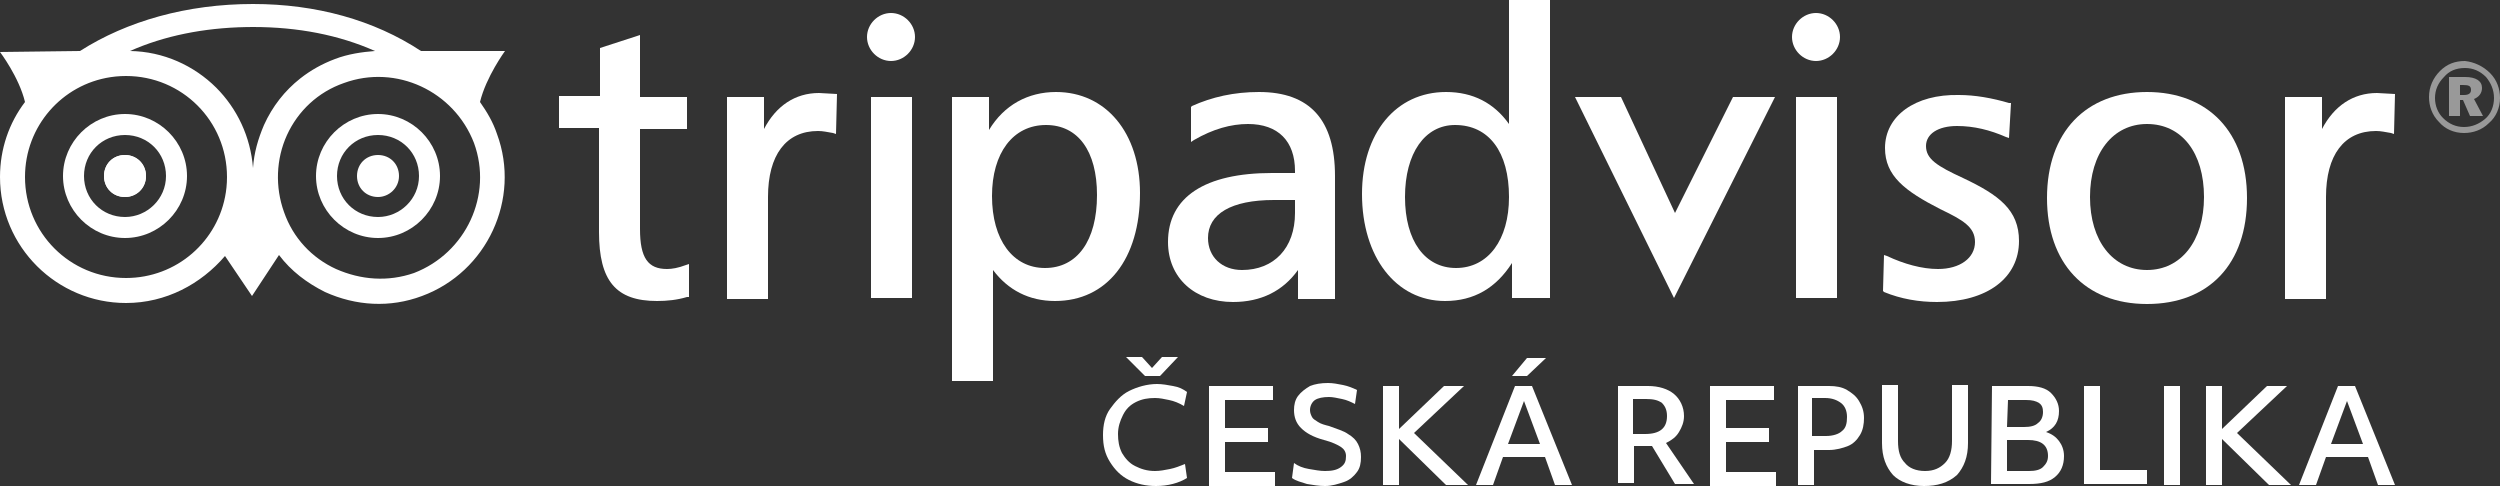
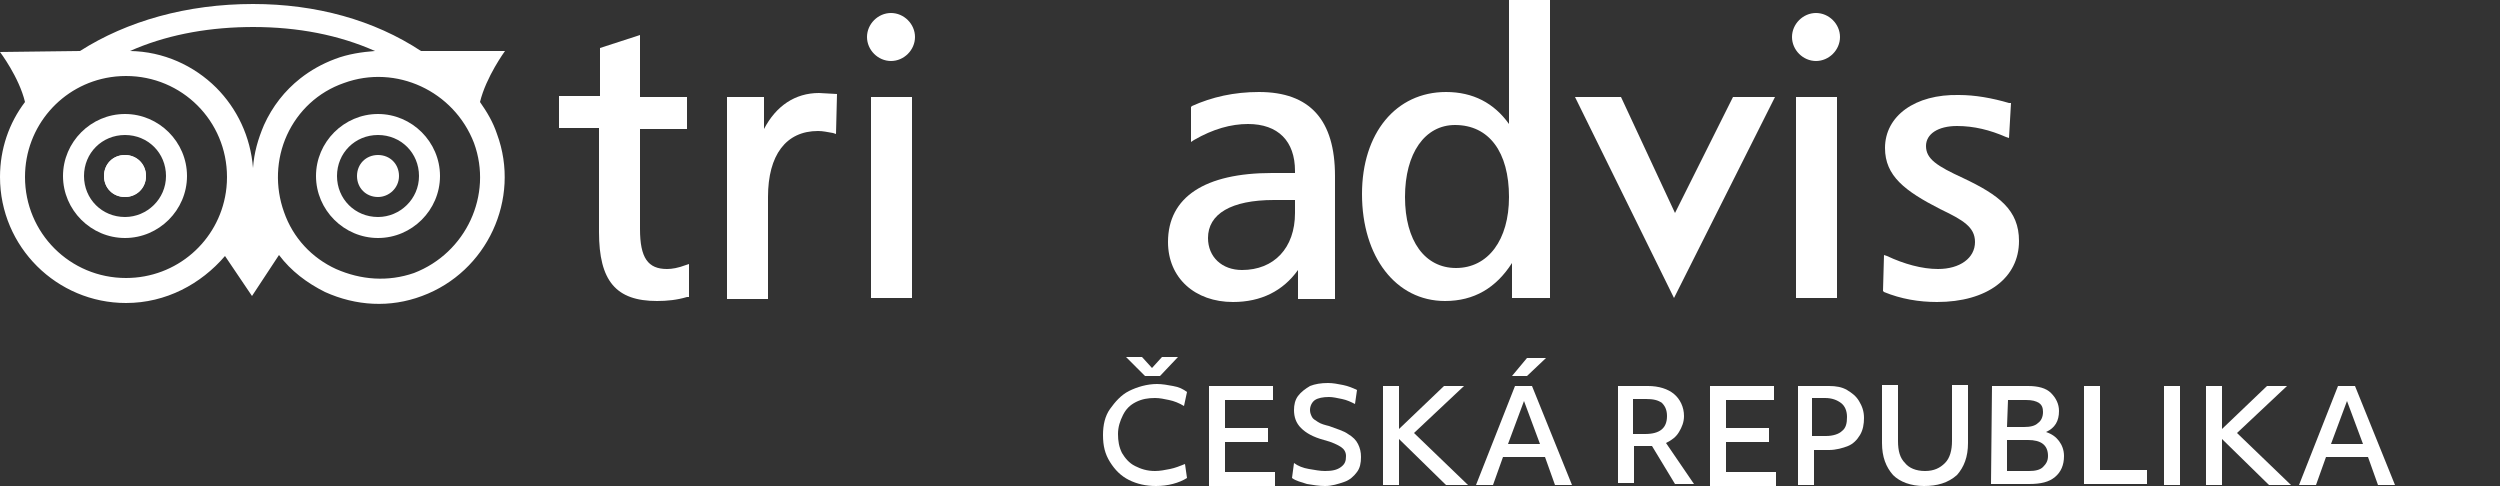
<svg xmlns="http://www.w3.org/2000/svg" version="1.1" id="Layer_1" x="0px" y="0px" width="2834.65px" height="551.055px" viewBox="0 0 2834.65 551.055" enable-background="new 0 0 2834.65 551.055" xml:space="preserve">
  <rect x="0" y="0" width="2834.65" height="551.055" fill="#333333" stroke="none" />
  <g enable-background="new    ">
    <path fill="#FFFFFF" d="M1310.742,551.055c-11.339,0-21.543-2.268-30.614-6.803c-9.069-4.535-15.873-11.338-21.543-20.41   c-5.668-9.068-7.938-18.141-7.938-30.613c0-11.338,2.27-21.543,7.938-29.479c5.67-7.938,12.473-15.875,21.543-20.41   c9.071-4.535,20.409-7.938,31.748-7.938c5.67,0,12.474,1.135,18.143,2.268c6.804,1.135,11.339,3.402,15.875,6.803l-3.402,15.875   c-5.669-3.4-11.338-5.67-17.008-6.803c-5.669-1.135-10.205-2.268-15.874-2.268c-7.937,0-14.74,1.133-21.543,4.535   c-6.804,3.4-11.339,7.938-14.74,14.738c-3.4,6.803-5.67,13.607-5.67,21.543c0,7.939,1.134,14.74,4.536,21.545   c3.401,5.668,7.938,11.338,14.74,14.74c6.803,3.4,13.604,5.668,22.677,5.668c5.669,0,11.339-1.133,17.008-2.268   s11.339-3.4,17.009-5.668l2.268,15.873C1336.821,547.655,1324.349,551.055,1310.742,551.055z M1276.727,404.788h18.142   l11.339,12.473l11.339-12.473h18.143l-20.41,21.543h-17.008L1276.727,404.788z" />
    <path fill="#FFFFFF" d="M1370.838,437.67h72.566v15.873h-54.426v31.748h48.756v15.875h-48.756v34.016h56.693v15.873h-74.835   L1370.838,437.67L1370.838,437.67z" />
    <path fill="#FFFFFF" d="M1502.365,551.055c-6.804,0-13.606-1.133-20.41-2.268c-6.803-2.268-12.473-3.4-17.008-6.803l2.269-17.01   c4.534,3.402,10.204,5.672,17.008,6.805c6.804,1.135,12.473,2.268,18.143,2.268c7.938,0,13.605-1.133,18.143-4.535   c4.534-3.4,5.668-6.803,5.668-12.473c0-4.535-2.268-7.938-5.668-10.205c-3.401-2.266-10.205-5.668-19.276-7.936   c-12.474-3.402-20.409-7.939-26.078-13.607c-5.67-5.668-7.938-12.473-7.938-20.408c0-5.67,1.136-11.34,4.535-15.875   c3.402-4.535,7.938-7.938,13.606-11.338c5.67-2.268,12.473-3.4,20.41-3.4c5.669,0,11.339,1.133,17.008,2.268   c5.669,1.133,11.339,3.4,15.874,5.668l-2.268,15.875c-4.536-2.268-9.071-4.535-14.74-5.67c-5.67-1.133-10.205-2.268-14.74-2.268   c-6.804,0-12.473,1.135-15.874,3.4c-3.401,2.268-5.67,6.803-5.67,11.34c0,3.4,1.134,5.668,2.269,7.938   c1.134,2.268,3.401,3.4,6.804,5.668c3.4,2.27,7.938,3.402,12.473,4.537c9.07,3.4,17.008,5.668,21.543,9.068   c5.67,3.402,9.071,6.805,11.339,11.34c2.269,4.535,3.401,9.07,3.401,14.74c0,6.803-1.134,12.473-4.535,17.008   c-3.402,4.535-7.938,9.07-14.74,11.34C1517.108,548.79,1510.302,551.055,1502.365,551.055z" />
    <path fill="#FFFFFF" d="M1568.13,437.67h18.142v48.756l51.022-48.756h22.678l-56.692,53.291l61.229,58.961h-24.945l-53.291-52.158   v52.158h-18.142L1568.13,437.67L1568.13,437.67z" />
    <path fill="#FFFFFF" d="M1717.799,437.67h19.275l45.354,112.252h-19.275l-11.338-31.748h-47.623l-11.338,31.748h-19.275   L1717.799,437.67z M1746.145,503.434l-18.142-48.756l-18.143,48.756H1746.145z M1731.404,405.922h21.543l-21.543,20.408h-17.008   L1731.404,405.922z" />
    <path fill="#FFFFFF" d="M1833.451,437.67h35.15c12.473,0,22.678,3.4,29.479,9.07c6.804,5.67,11.339,14.74,11.339,24.943   c0,6.805-2.269,12.475-5.669,18.143c-3.401,5.67-7.938,9.072-14.74,12.473l31.748,46.488h-21.543l-26.079-43.086   c-2.268,0-4.535,0-7.937,0h-12.474v41.953h-18.142V437.67H1833.451L1833.451,437.67z M1851.594,492.094h13.605   c17.008,0,24.944-6.803,24.944-20.408c0-6.803-2.269-11.34-5.669-14.74c-4.535-3.4-10.205-4.535-18.143-4.535h-14.739   L1851.594,492.094L1851.594,492.094z" />
    <path fill="#FFFFFF" d="M1938.9,437.67h72.567v15.873h-54.426v31.748h48.757v15.875h-48.757v34.016h56.692v15.873H1938.9V437.67z" />
    <path fill="#FFFFFF" d="M2038.681,437.67h35.149c7.938,0,14.739,1.133,20.409,4.535c5.669,3.4,10.204,6.803,13.605,12.473   c3.401,5.668,5.67,11.338,5.67,19.275c0,6.803-1.136,13.605-4.535,19.273c-3.402,5.672-7.938,10.205-13.606,12.475   c-5.67,2.268-13.605,4.535-21.543,4.535h-17.009v39.686h-18.142L2038.681,437.67L2038.681,437.67z M2055.688,494.364h14.74   c7.937,0,14.74-2.27,18.142-5.67c4.535-3.4,5.67-9.07,5.67-15.873c0-6.805-2.268-12.475-6.804-15.875s-10.204-5.668-18.143-5.668   h-14.739v43.086H2055.688L2055.688,494.364z" />
    <path fill="#FFFFFF" d="M2181.548,551.055c-14.74,0-27.213-4.533-35.15-12.473c-7.937-9.07-12.472-20.408-12.472-36.283v-65.764   h18.142v63.496c0,11.34,2.269,19.275,7.938,24.943c4.535,5.67,12.472,9.072,22.677,9.072c10.204,0,17.008-3.402,22.678-9.072   c5.67-5.668,7.938-14.738,7.938-24.943v-63.496h18.143v65.764c0,15.875-4.535,27.213-12.474,36.283   C2208.76,547.655,2196.288,551.055,2181.548,551.055z" />
    <path fill="#FFFFFF" d="M2258.649,437.67h40.819c11.338,0,20.409,2.268,26.077,7.938c5.67,5.67,9.071,12.473,9.071,20.408   c0,11.34-4.534,19.275-14.739,23.813c6.804,2.268,11.339,5.67,14.739,10.205c3.401,4.535,5.669,10.205,5.669,17.008   c0,10.205-3.4,18.141-10.204,23.811s-15.874,7.938-29.479,7.938h-43.087L2258.649,437.67L2258.649,437.67z M2275.657,484.159   h19.275c6.804,0,12.473-1.135,15.874-4.535c3.401-2.27,5.67-6.805,5.67-12.473c0-4.537-1.136-7.939-4.536-10.205   c-3.4-2.268-7.938-3.402-14.74-3.402h-20.408L2275.657,484.159L2275.657,484.159z M2275.657,534.047h24.944   c6.804,0,12.473-1.133,15.875-4.535c3.399-3.4,5.669-6.803,5.669-12.473c0-12.473-7.938-18.141-22.677-18.141h-23.813   L2275.657,534.047L2275.657,534.047z" />
    <path fill="#FFFFFF" d="M2362.966,437.67h18.142v95.244h53.291v15.873h-71.433V437.67z" />
    <path fill="#FFFFFF" d="M2453.674,437.67h18.142v112.252h-18.142V437.67z" />
    <path fill="#FFFFFF" d="M2501.296,437.67h18.143v48.756l51.023-48.756h22.678l-56.693,53.291l61.229,58.961h-24.944l-53.291-52.158   v52.158h-18.144V437.67L2501.296,437.67z" />
    <path fill="#FFFFFF" d="M2650.966,437.67h19.274l45.354,112.252h-19.275l-11.339-31.748h-47.622l-11.339,31.748h-19.275   L2650.966,437.67z M2679.312,503.434l-18.142-48.756l-18.144,48.756H2679.312z" />
  </g>
  <path fill="#FFFFFF" d="M2031.878,41.953c0,14.739,12.473,27.212,27.213,27.212c14.739,0,27.213-12.473,27.213-27.212  c0-14.74-12.474-27.213-27.213-27.213C2044.35,14.74,2031.878,27.213,2031.878,41.953" />
  <path fill="#FFFFFF" d="M722.269,40.819l-41.952,13.606v54.426h-46.488v36.283h45.354v117.922c0,55.56,19.274,78.235,65.764,78.235  c11.339,0,22.677-1.133,34.017-4.535h2.268v-37.418l-3.401,1.135c-9.07,3.4-15.874,4.535-21.543,4.535  c-21.544,0-30.614-12.473-30.614-45.354V146.268h53.292v-36.283h-53.294v-70.3L722.269,40.819z" />
  <path fill="#FFFFFF" d="M866.27,146.268v-36.283h-41.953v229.04h46.488V223.37c0-47.622,20.409-74.835,56.692-74.835  c5.669,0,10.204,1.134,17.009,2.268l3.4,1.135l1.134-45.354l-20.408-1.134C901.42,105.449,879.876,120.19,866.27,146.268" />
-   <path fill="#FFFFFF" d="M1197.356,104.315c-31.748,0-58.961,14.74-75.969,43.087v-37.417h-41.953v322.018h46.488v-125.86  c17.008,22.678,40.818,35.149,70.3,35.149c58.961,0,96.378-47.621,96.378-122.457  C1292.601,150.803,1254.05,104.315,1197.356,104.315 M1184.885,303.874c-36.283,0-60.095-31.748-60.095-81.638  c0-48.756,23.812-80.504,61.229-80.504c36.283,0,57.827,29.48,57.827,79.37C1243.845,273.26,1221.167,303.874,1184.885,303.874" />
  <path fill="#FFFFFF" d="M1427.529,104.315c-28.346,0-53.291,5.67-75.968,15.875l-1.134,1.134v39.685l3.4-2.268  c21.543-12.473,41.953-18.142,61.229-18.142c34.016,0,53.292,19.275,53.292,53.291v2.268h-26.079  c-75.969,0-117.922,27.213-117.922,78.236c0,40.819,30.614,68.032,73.701,68.032c31.748,0,56.691-12.473,73.701-36.284v32.883  h41.951V199.56C1513.703,136.064,1485.356,104.315,1427.529,104.315 M1468.349,241.512c0,39.686-23.812,64.63-60.095,64.63  c-22.678,0-38.552-14.739-38.552-36.283c0-27.213,26.078-43.087,74.834-43.087h23.813V241.512z" />
  <path fill="#FFFFFF" d="M1710.995,0v140.599c-17.009-23.812-40.818-36.284-71.434-36.284c-56.692,0-95.244,46.488-95.244,115.654  c0,71.434,38.552,121.323,94.11,121.323c32.882,0,57.827-14.74,75.969-43.086v39.685h43.087V0H1710.995z M1650.9,303.874  c-35.149,0-57.827-30.614-57.827-80.503c0-49.89,22.678-81.638,56.693-81.638c38.551,0,61.229,30.614,61.229,81.638  C1710.995,272.126,1687.184,303.874,1650.9,303.874" />
  <polygon fill="#FFFFFF" points="1964.979,109.985 1899.217,241.512 1837.987,109.985 1785.83,109.985 1898.083,337.89   2012.602,109.985 " />
  <polygon fill="#FFFFFF" points="2080.634,109.985 2036.413,109.985 2036.413,337.89 2082.9,337.89 2082.9,109.985 " />
  <path fill="#FFFFFF" d="M2137.326,167.812c0,31.748,22.679,48.756,62.362,69.165c26.079,12.473,39.686,20.409,39.686,37.417  c0,18.144-17.009,30.614-41.952,30.614c-18.143,0-38.552-5.67-57.827-14.74l-3.4-1.135l-1.135,40.82l1.135,1.133  c19.274,7.938,39.685,11.34,60.095,11.34c56.692,0,92.977-27.213,92.977-69.167c0-35.149-22.678-52.157-63.496-71.433  c-29.479-13.606-41.952-21.544-41.952-36.284c0-13.605,13.605-22.677,35.148-22.677c19.275,0,37.418,4.535,55.561,12.473l3.4,1.134  l2.268-39.686h-2.268c-19.275-5.669-38.551-9.07-56.691-9.07C2171.343,106.583,2137.326,131.528,2137.326,167.812" />
-   <path fill="#FFFFFF" d="M2434.397,104.315c-69.165,0-113.386,45.354-113.386,120.189c0,73.702,43.087,120.189,113.386,120.189  c70.3,0,113.386-45.354,113.386-120.189C2547.783,149.669,2503.563,104.315,2434.397,104.315 M2434.397,306.142  c-38.551,0-64.63-32.882-64.63-82.771c0-49.889,26.079-82.771,64.63-82.771c39.686,0,64.63,32.882,64.63,82.771  C2499.027,273.26,2472.949,306.142,2434.397,306.142" />
-   <path fill="#FFFFFF" d="M2632.823,146.268v-36.283h-41.953v229.04h46.488V223.37c0-47.622,20.41-74.835,56.693-74.835  c5.669,0,10.204,1.134,17.008,2.268l3.401,1.135l1.135-45.354l-20.41-1.134C2667.973,105.449,2646.43,120.19,2632.823,146.268" />
  <polygon fill="#FFFFFF" points="1031.813,109.985 987.593,109.985 987.593,337.89 1034.08,337.89 1034.08,109.985 " />
  <path fill="#FFFFFF" d="M983.057,41.953c0,14.739,12.473,27.212,27.213,27.212s27.213-12.473,27.213-27.212  c0-14.74-12.473-27.213-27.213-27.213S983.057,27.213,983.057,41.953" />
  <path fill="#FFFFFF" d="M141.732,175.748c-13.606,0-23.812,10.205-23.812,23.812s10.205,23.811,23.812,23.811  c13.605,0,23.811-10.204,23.811-23.811S154.205,175.748,141.732,175.748z" />
  <path fill="#FFFFFF" d="M544.254,115.654c6.803-28.347,28.347-57.827,28.347-57.827h-95.244  C424.063,22.677,358.301,4.535,286.867,4.535C212.032,4.535,144,23.811,90.709,57.826L0,58.961c0,0,21.543,28.346,28.348,56.692  C10.205,139.465,0,168.946,0,200.694c0,79.37,64.63,142.866,142.866,142.866c45.354,0,85.04-21.544,112.252-53.292l30.614,45.354  l30.614-46.488c13.605,18.144,31.748,31.748,52.157,41.953c35.149,15.875,73.7,18.143,109.984,4.535  c73.7-27.211,112.252-109.983,85.039-183.685C558.993,138.331,552.189,126.992,544.254,115.654z M257.238,206.609  c-0.099,1.959-0.246,3.904-0.44,5.835c-0.195,1.931-0.437,3.847-0.725,5.748c-8.363,55.117-55.663,97.021-113.207,97.021  c-63.497,0-114.52-51.022-114.52-114.52v0v0c0-57.544,41.905-104.843,97.022-113.207c1.9-0.288,3.817-0.53,5.748-0.725  c1.931-0.194,3.876-0.342,5.835-0.44c1.959-0.099,3.931-0.148,5.915-0.148c63.496,0,114.521,51.024,114.521,114.521  C257.386,202.678,257.337,204.65,257.238,206.609z M286.867,190.489c0-0.002,0-0.004,0-0.006  C286.866,190.485,286.866,190.487,286.867,190.489c-0.002-0.023-0.005-0.047-0.006-0.071c-2.75-35.538-18.159-67.379-41.641-90.949  c-25.292-25.17-59.904-41.059-97.818-41.642c38.71-17.205,83.543-26.235,131.589-27.124c2.616-0.054,5.239-0.088,7.875-0.088  c0,0,0,0,0.001,0c0,0,0,0,0,0h0c51.023,0,97.513,9.07,138.331,27.212c-0.005,0-0.01,0.001-0.016,0.001  c-14.736,1.134-30.604,3.403-45.339,9.07c-14.524,5.446-27.771,12.896-39.461,22.122c-17.513,13.821-31.523,31.634-41.043,52.713  C292.536,157.607,288.001,173.481,286.867,190.489z M469.419,309.543c-29.48,10.205-60.096,7.938-88.441-4.535  c-27.213-12.473-48.756-35.149-58.961-64.63c-10.205-28.347-9.071-60.095,3.402-87.307c12.472-27.213,35.148-48.757,64.63-58.961  c58.961-21.544,124.725,9.07,147.4,68.031C558.993,221.102,528.38,286.866,469.419,309.543z" />
  <path fill="#FFFFFF" d="M428.599,129.26c-38.551,0-70.299,31.748-70.299,70.3c0,38.551,31.748,70.299,70.299,70.299  s70.299-31.748,70.299-70.299C498.899,161.008,467.151,129.26,428.599,129.26z M428.599,246.048  c-26.079,0-46.488-20.41-46.488-46.488c0-26.079,20.41-46.488,46.488-46.488c26.079,0,46.488,20.409,46.488,46.488  C475.089,225.638,453.546,246.048,428.599,246.048z" />
  <path fill="#FFFFFF" d="M428.599,223.37c-13.606,0-23.812-10.204-23.812-23.811s10.205-23.812,23.812-23.812  c13.605,0,23.811,10.205,23.811,23.812C452.41,213.165,441.072,223.37,428.599,223.37" />
  <path fill="#FFFFFF" d="M141.732,129.26c-38.551,0-70.299,31.748-70.299,70.3c0,38.551,31.748,70.299,70.299,70.299  s70.299-31.748,70.299-70.299C212.032,161.008,180.284,129.26,141.732,129.26z M141.732,246.048  c-26.079,0-46.488-20.41-46.488-46.488c0-26.079,20.41-46.488,46.488-46.488c26.079,0,46.488,20.409,46.488,46.488  C188.221,225.638,166.678,246.048,141.732,246.048z" />
  <path fill="#FFFFFF" d="M141.732,223.37c-13.606,0-23.812-10.204-23.812-23.811s10.205-23.812,23.812-23.812  c13.605,0,23.811,10.205,23.811,23.812C165.543,213.165,154.205,223.37,141.732,223.37" />
-   <path opacity="0.5" fill="#FFFFFF" enable-background="new    " d="M2823.312,82.772c7.938,7.938,11.339,18.142,11.339,28.347  c0,11.339-4.535,21.543-12.473,28.347c-7.938,7.937-18.143,11.338-28.347,11.338c-11.339,0-21.543-4.535-28.347-12.472  c-7.938-7.938-11.338-18.142-11.338-28.347c0-11.339,4.534-21.544,12.473-29.48c7.937-7.938,17.008-11.339,28.346-11.339  C2805.171,70.299,2815.376,74.835,2823.312,82.772z M2771.154,87.307c-6.804,6.804-10.205,14.74-10.205,23.812  c0,9.072,3.402,17.008,9.071,22.677c6.803,6.804,14.74,10.205,23.811,10.205c9.071,0,17.01-3.401,23.813-9.071  c6.803-5.669,10.205-14.739,10.205-23.811c0-9.072-3.402-17.008-9.071-23.812c-6.804-6.803-14.739-10.204-23.812-10.204  C2784.761,77.103,2776.823,80.504,2771.154,87.307z M2794.966,87.307c12.473,0,19.274,4.536,19.274,12.473  c0,5.67-3.4,10.205-9.069,12.473l10.205,19.275h-14.74l-7.938-18.142h-3.4v18.142h-12.474V87.307H2794.966z M2789.296,107.717h4.535  c5.669,0,7.938-2.268,7.938-5.67c0-4.535-2.27-5.669-9.071-5.669h-3.4v11.339H2789.296z" />
</svg>